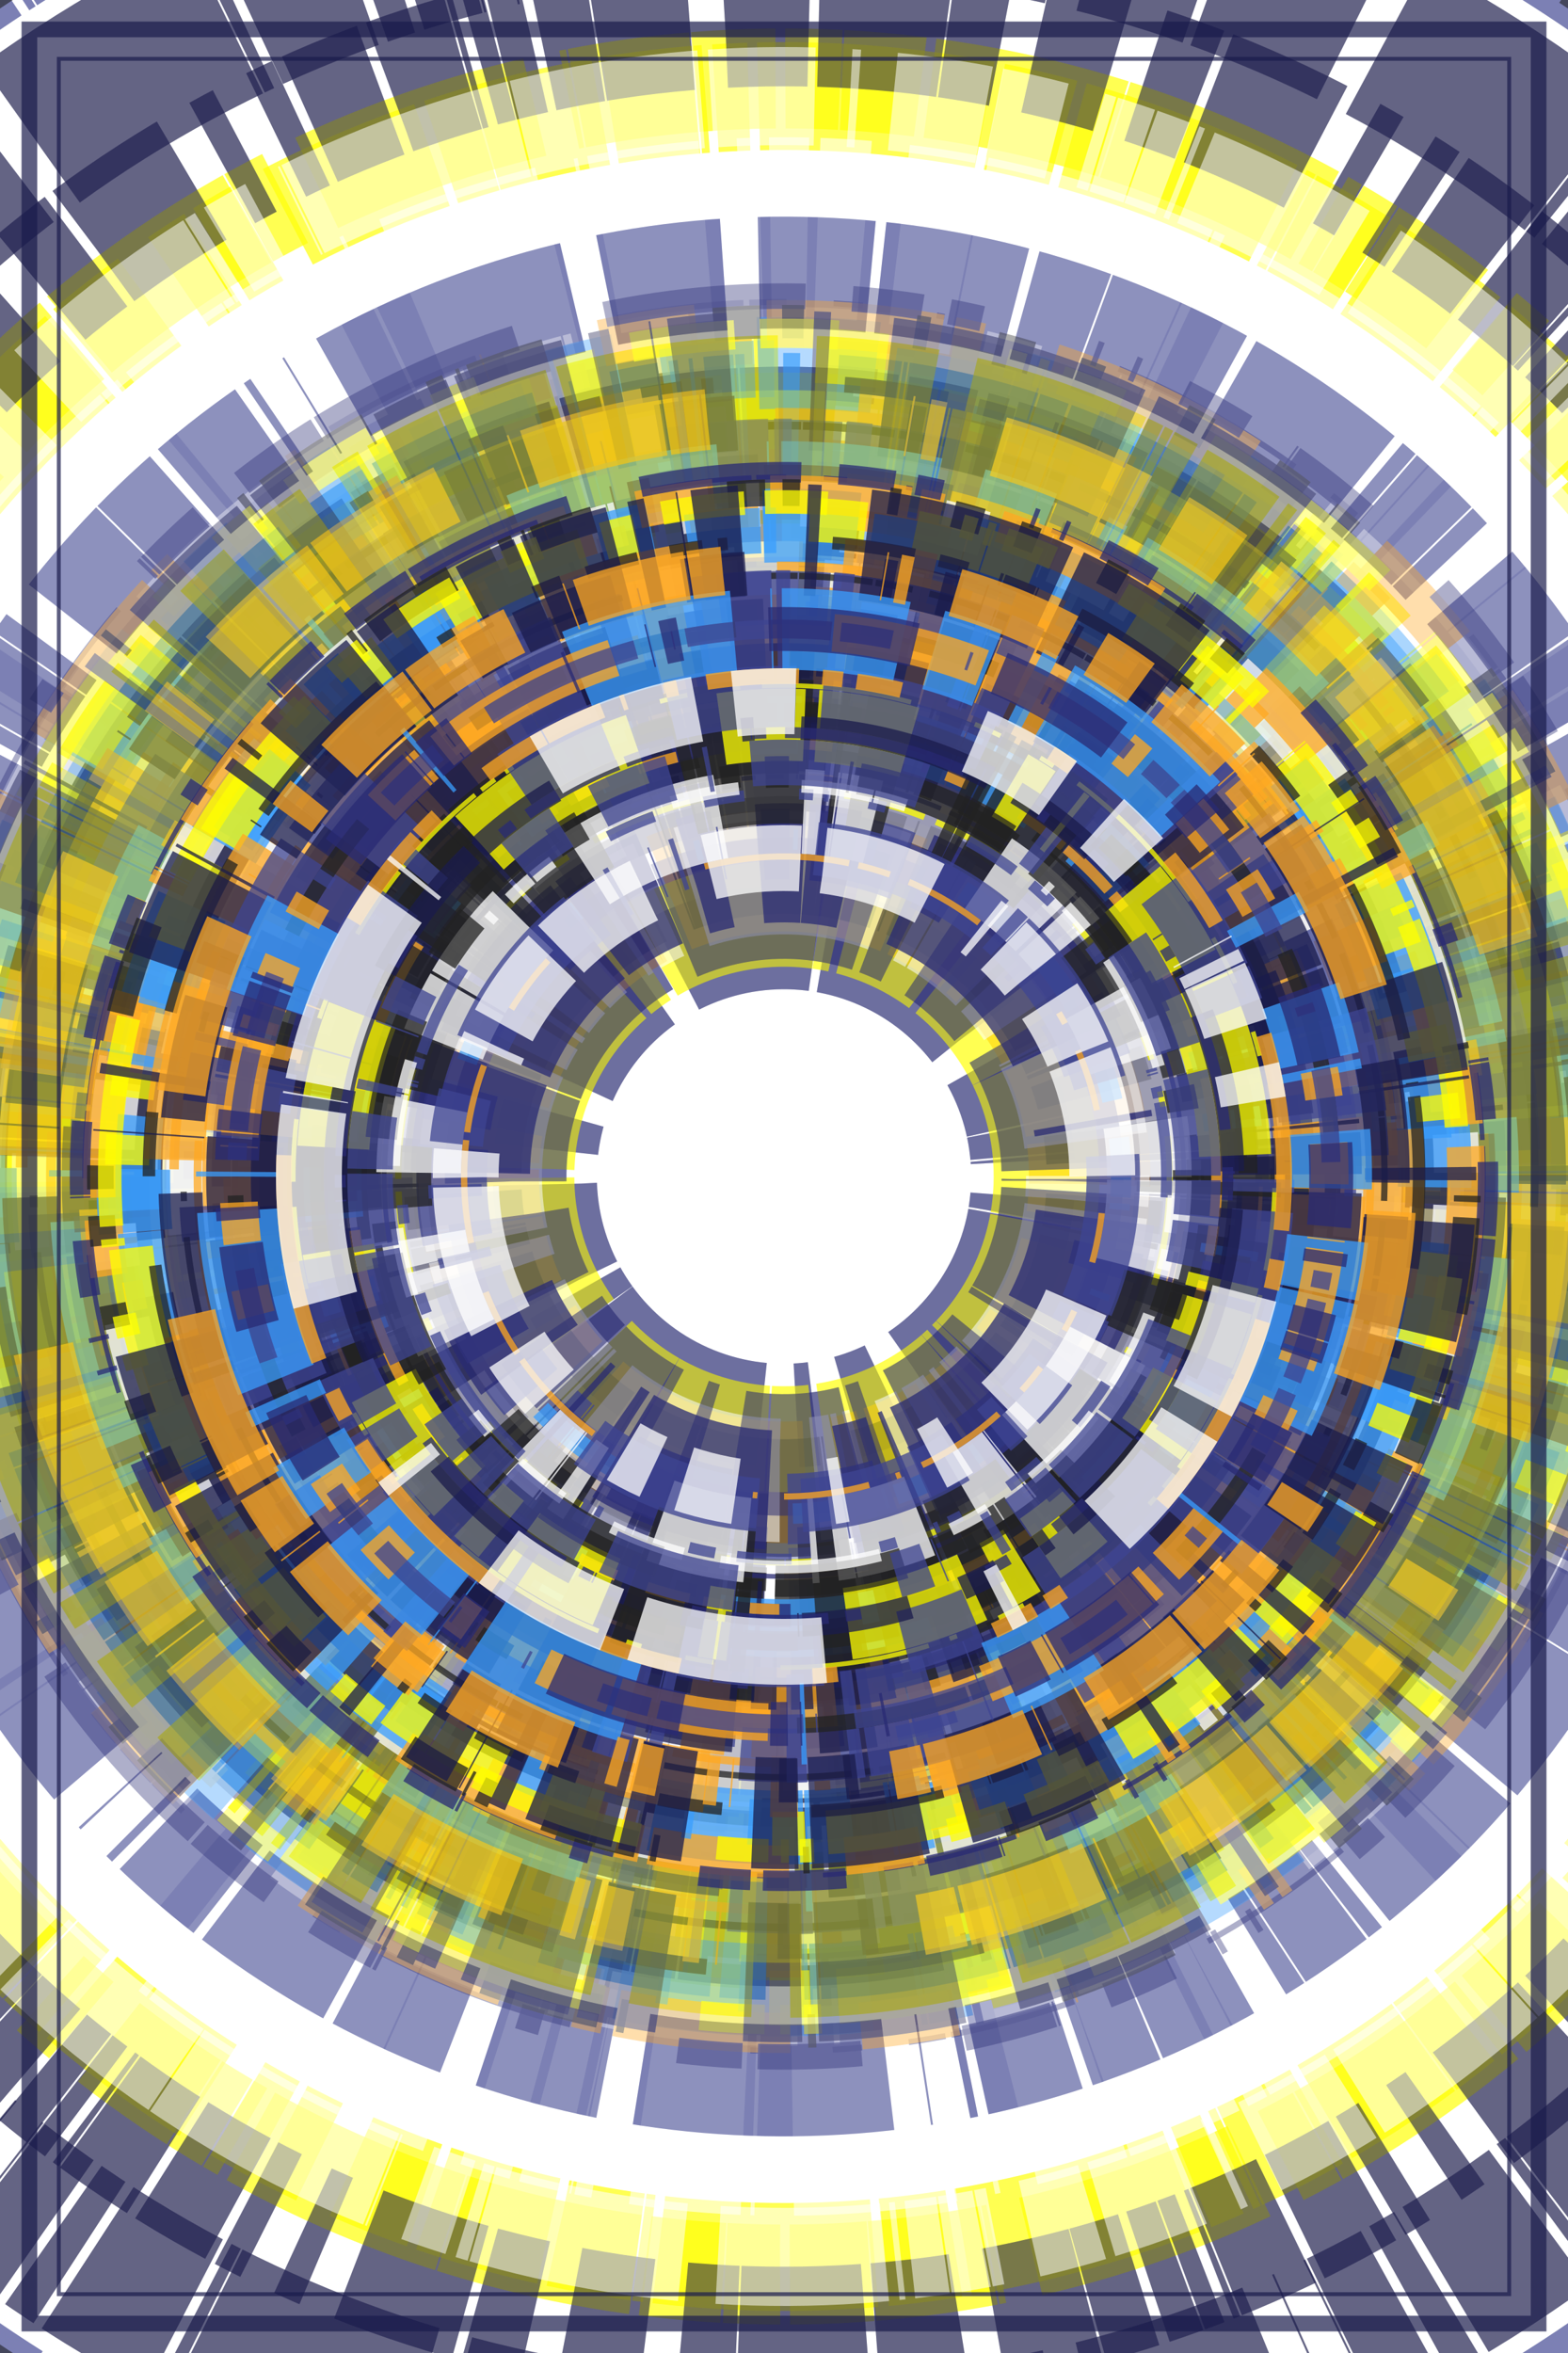
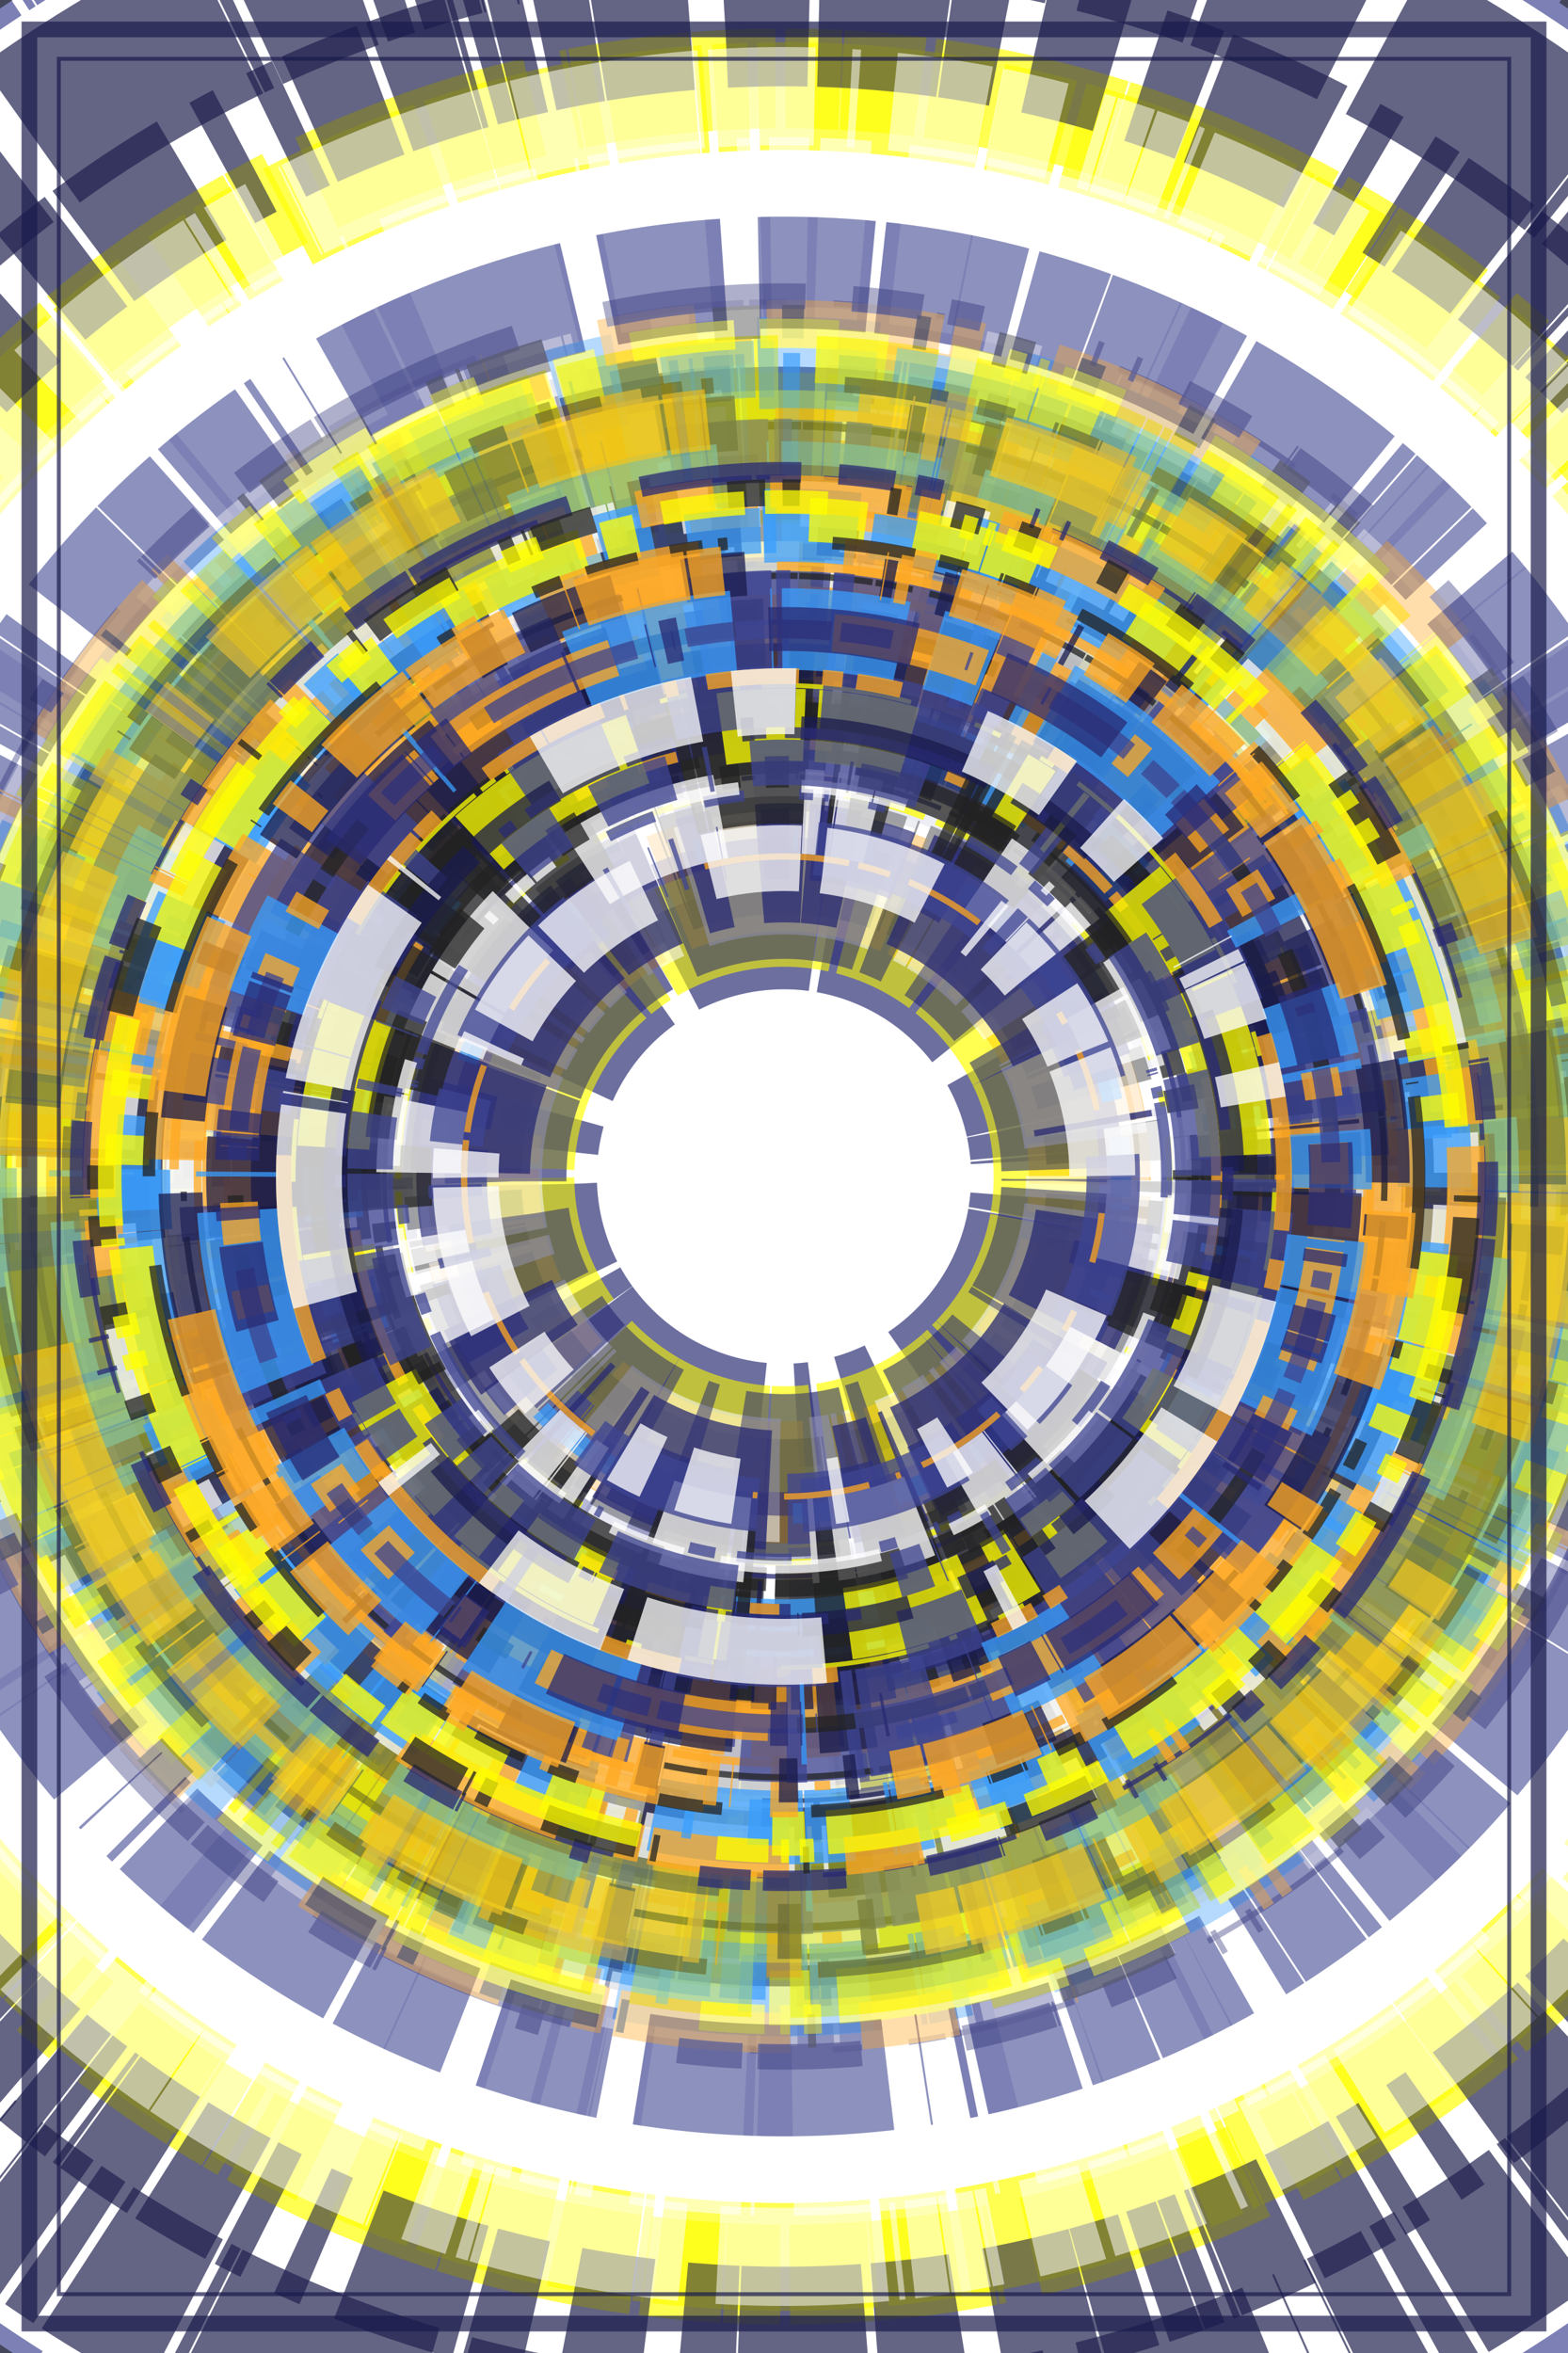
<svg xmlns="http://www.w3.org/2000/svg" viewBox="0 0 800 1200">
  <style>/**/svg{background:rgb(26,27,75);max-width:100vw;max-height:100vh}svg&gt;g{filter:}.s0{fill:none;stroke:rgb(255,168,34)}.s1{fill:none;stroke:rgb(26,27,75)}.s2{fill:none;stroke:rgb(41,42,115)}.s3{fill:none;stroke:rgb(62,68,145)}.s4{fill:none;stroke:rgb(58,158,253)}.s5{fill:none;stroke:rgb(34,34,34)}.s6{fill:none;stroke:rgb(255,255,255)}.s7{fill:none;stroke:rgb(255,255,0)}/**/</style>
  <defs>
    <filter id="displacementFilter">
      <feTurbulence type="turbulence" seed="74607680" baseFrequency=".005" numOctaves="10" result="turbulence" />
      <feDisplacementMap in2="turbulence" in="SourceGraphic" scale="100" xChannelSelector="R" yChannelSelector="G" />
    </filter>
  </defs>
  <g transform="translate(400, 600)">
    <g filter="url(#displacementFilter)" opacity=".7">
      <g id="a">
        <circle opacity=".5" transform="rotate(159)" class="s7" stroke-width="66" r="307" stroke-dasharray="7 5 21 18 76 1 66 1 47 1 21 5 10 5 43 1 26 1 47 18 23 1 1 18 71 5 85 18 93 1 " />
        <circle opacity=".5" transform="rotate(313)" class="s1" stroke-width="86" r="656" stroke-dasharray="21 1 70 18 13 18 60 5 75 18 116 1 6 5 57 5 16 5 33 1 1 18 1 18 96 18 23 1 5 5 " />
        <circle opacity=".5" transform="rotate(354)" class="s2" stroke-width="53" r="122" stroke-dasharray="2 1 2 18 10 1 98 18 21 18 9 18 103 1 14 5 53 18 19 18 65 18 74 5 90 18 36 1 104 1 " />
        <circle opacity=".5" transform="rotate(163)" class="s3" stroke-width="51" r="734" stroke-dasharray="70 18 38 5 4 1 71 1 24 18 41 1 7 1 65 18 85 5 24 1 77 5 103 18 59 1 7 5 40 5 " />
        <circle opacity=".5" transform="rotate(149)" class="s5" stroke-width="51" r="281" stroke-dasharray="77 18 38 18 13 18 80 1 53 5 41 18 43 5 14 18 60 1 4 1 28 1 17 18 3 1 19 18 74 18 " />
        <circle opacity=".5" transform="rotate(144)" class="s0" stroke-width="62" r="156" stroke-dasharray="12 18 30 5 8 1 28 5 17 18 123 18 123 5 40 5 8 18 32 5 44 5 24 5 13 18 48 1 2 1 " />
        <circle opacity=".5" transform="rotate(355)" class="s3" stroke-width="56" r="288" stroke-dasharray="57 5 13 1 83 1 8 1 75 1 23 5 57 1 96 1 70 1 14 18 24 18 1 1 26 5 49 5 14 5 " />
        <circle opacity=".5" transform="rotate(87)" class="s7" stroke-width="58" r="381" stroke-dasharray="1 5 60 18 28 5 2 18 59 1 103 18 61 5 41 5 53 1 75 18 81 1 19 5 49 18 43 1 13 1 " />
        <circle opacity=".5" transform="rotate(333)" class="s5" stroke-width="55" r="745" stroke-dasharray="4 18 1 18 1 18 17 1 24 5 21 5 40 1 87 5 8 5 28 18 61 18 60 1 71 1 142 5 9 1 " />
        <circle opacity=".5" transform="rotate(223)" class="s7" stroke-width="55" r="551" stroke-dasharray="61 5 40 18 21 5 21 18 80 5 23 1 60 5 44 1 4 5 17 5 116 5 36 5 110 5 5 1 41 5 " />
        <circle opacity=".5" transform="rotate(169)" class="s1" stroke-width="66" r="380" stroke-dasharray="65 18 8 1 48 18 25 18 5 18 126 1 21 1 19 18 40 5 24 5 74 5 85 1 75 5 33 5 10 5 " />
        <circle opacity=".5" transform="rotate(335)" class="s7" stroke-width="51" r="560" stroke-dasharray="118 18 3 1 60 1 41 5 28 1 40 5 96 1 111 5 8 1 19 1 53 18 21 18 57 5 104 1 21 18 " />
        <circle opacity=".5" transform="rotate(236)" class="s4" stroke-width="80" r="380" stroke-dasharray="21 5 81 18 1 18 23 5 4 5 2 5 14 1 4 18 8 18 29 1 2 1 61 1 14 1 89 1 7 18 " />
        <circle opacity=".5" transform="rotate(126)" class="s6" stroke-width="62" r="302" stroke-dasharray="134 18 15 18 1 18 46 1 4 1 116 18 60 5 70 5 21 18 11 1 103 1 110 1 1 1 26 5 26 1 " />
        <circle opacity=".5" transform="rotate(181)" class="s5" stroke-width="60" r="164" stroke-dasharray="57 1 4 5 53 18 41 18 1 1 74 1 35 5 1 5 111 5 11 1 2 5 15 18 17 18 14 5 2 5 " />
        <circle opacity=".5" transform="rotate(343)" class="s7" stroke-width="56" r="373" stroke-dasharray="118 1 98 5 8 1 59 1 41 1 15 1 1 1 6 1 80 18 65 1 13 18 134 1 30 18 1 5 52 5 " />
        <circle opacity=".5" transform="rotate(209)" class="s1" stroke-width="70" r="591" stroke-dasharray="43 5 65 1 28 18 40 18 29 5 60 18 13 18 14 5 39 5 39 1 3 5 10 1 17 5 27 1 48 18 " />
        <circle opacity=".5" transform="rotate(207)" class="s7" stroke-width="80" r="389" stroke-dasharray="4 1 12 5 40 5 5 5 12 5 4 18 28 18 27 18 14 5 36 1 53 5 104 18 57 18 83 1 8 1 " />
        <circle opacity=".5" transform="rotate(22)" class="s6" stroke-width="92" r="484" stroke-dasharray="24 18 36 1 110 1 5 18 126 1 10 5 55 1 44 18 2 18 77 18 2 5 52 18 8 1 1 5 19 5 " />
-         <circle opacity=".5" transform="rotate(81)" class="s1" stroke-width="74" r="216" stroke-dasharray="26 18 17 18 32 1 8 1 24 1 12 1 46 5 75 5 76 1 2 18 8 18 93 1 3 1 14 5 1 1 " />
        <circle opacity=".5" transform="rotate(190)" class="s6" stroke-width="50" r="551" stroke-dasharray="53 18 4 18 47 5 33 18 6 1 19 1 17 5 3 5 85 18 104 1 6 5 23 18 1 1 118 1 93 5 " />
        <circle opacity=".5" transform="rotate(319)" class="s7" stroke-width="54" r="134" stroke-dasharray="35 1 83 1 77 1 3 5 4 1 75 5 23 1 61 1 38 18 83 5 110 5 15 5 89 1 10 5 52 5 " />
        <circle opacity=".5" transform="rotate(134)" class="s6" stroke-width="63" r="155" stroke-dasharray="2 1 53 18 13 5 98 5 15 5 3 5 16 5 14 18 4 5 3 1 13 18 103 18 8 1 40 5 24 18 " />
        <circle opacity=".5" transform="rotate(123)" class="s3" stroke-width="57" r="461" stroke-dasharray="35 5 47 5 4 18 1 18 126 18 60 18 57 5 70 5 36 1 71 5 81 5 8 1 36 1 10 18 49 1 " />
        <circle opacity=".5" transform="rotate(162)" class="s2" stroke-width="62" r="142" stroke-dasharray="24 18 53 1 96 18 103 5 15 18 44 18 74 5 1 5 67 1 4 18 59 18 8 5 60 18 8 18 47 1 " />
      </g>
    </g>
    <use href="#a" opacity=".95" />
    <g filter="url(#displacementFilter)" opacity=".5">
      <g id="b">
        <circle opacity=".75" transform="rotate(20)" class="s4" stroke-width="13" r="215" stroke-dasharray="4 93 93 6 21 1 39 118 61 126 3 110 17 41 46 1 16 85 4 59 3 26 24 61 53 13 103 24 38 4 " />
        <circle opacity=".75" transform="rotate(65)" class="s1" stroke-width="5" r="288" stroke-dasharray="30 10 9 7 6 67 18 29 14 74 65 44 40 66 6 36 83 75 35 14 21 123 10 11 9 7 83 75 59 15 " />
        <circle opacity=".75" transform="rotate(286)" class="s6" stroke-width="42" r="373" stroke-dasharray="39 118 3 18 6 36 1 24 134 96 47 53 8 12 19 17 7 3 8 61 118 55 27 48 4 59 47 53 21 1 " />
        <circle opacity=".75" transform="rotate(209)" class="s1" stroke-width="27" r="410" stroke-dasharray="12 76 1 8 15 38 66 5 17 60 3 18 90 49 26 35 96 14 103 90 28 41 21 1 49 36 103 90 96 43 " />
        <circle opacity=".75" transform="rotate(334)" class="s6" stroke-width="3" r="401" stroke-dasharray="13 9 41 65 6 67 17 60 85 57 6 67 65 44 3 110 21 10 43 4 21 1 36 32 3 18 1 6 38 4 " />
        <circle opacity=".75" transform="rotate(275)" class="s3" stroke-width="45" r="212" stroke-dasharray="59 15 24 61 4 40 39 118 17 60 38 4 38 4 36 27 61 36 2 1 71 39 1 1 14 21 19 17 50 23 " />
        <circle opacity=".75" transform="rotate(21)" class="s5" stroke-width="27" r="326" stroke-dasharray="61 36 52 77 28 41 10 116 6 103 83 75 28 41 24 11 46 1 142 53 57 53 12 76 65 3 96 14 8 1 " />
        <circle opacity=".75" transform="rotate(70)" class="s6" stroke-width="29" r="429" stroke-dasharray="1 6 43 4 11 57 3 18 98 4 23 4 1 30 118 55 25 21 30 1 4 40 19 24 8 26 57 34 28 41 " />
        <circle opacity=".75" transform="rotate(160)" class="s0" stroke-width="13" r="421" stroke-dasharray="26 35 19 24 4 40 2 52 103 90 93 6 13 30 1 8 61 36 43 4 17 41 44 40 83 75 3 110 8 12 " />
        <circle opacity=".75" transform="rotate(125)" class="s5" stroke-width="6" r="321" stroke-dasharray="7 35 17 65 19 21 36 27 110 47 9 7 29 104 6 36 36 14 11 57 44 1 2 5 36 27 21 13 26 35 " />
        <circle opacity=".75" transform="rotate(162)" class="s2" stroke-width="3" r="446" stroke-dasharray="90 49 43 4 93 6 2 52 116 142 83 75 65 3 19 24 15 38 4 93 103 24 16 85 21 1 23 4 19 24 " />
        <circle opacity=".75" transform="rotate(64)" class="s0" stroke-width="5" r="374" stroke-dasharray="89 6 1 60 85 57 15 38 14 44 76 83 1 8 26 35 142 53 3 26 18 29 71 39 17 65 8 61 21 10 " />
        <circle opacity=".75" transform="rotate(84)" class="s4" stroke-width="47" r="415" stroke-dasharray="30 1 96 43 6 103 53 13 83 75 39 118 40 66 7 35 65 44 65 44 28 41 21 1 3 110 33 71 60 70 " />
        <circle opacity=".75" transform="rotate(179)" class="s3" stroke-width="12" r="359" stroke-dasharray="59 15 41 89 65 3 17 65 50 23 28 41 57 34 55 17 57 34 103 24 26 81 28 41 36 32 24 61 23 4 " />
        <circle opacity=".75" transform="rotate(80)" class="s0" stroke-width="23" r="346" stroke-dasharray="4 59 40 66 8 26 60 70 27 48 3 110 1 60 21 111 28 21 46 1 24 81 75 25 41 89 47 53 93 6 " />
        <circle opacity=".75" transform="rotate(56)" class="s0" stroke-width="24" r="435" stroke-dasharray="6 103 1 60 49 36 89 6 15 38 111 80 61 36 61 126 36 14 93 6 33 71 8 1 1 33 93 6 12 76 " />
        <circle opacity=".75" transform="rotate(213)" class="s5" stroke-width="78" r="296" stroke-dasharray="9 7 1 33 70 8 53 13 111 80 2 4 14 21 41 89 111 80 40 13 44 1 30 47 7 3 67 2 57 53 " />
        <circle opacity=".75" transform="rotate(228)" class="s4" stroke-width="29" r="412" stroke-dasharray="96 14 60 70 47 2 8 61 59 15 24 81 26 35 6 67 41 65 19 21 2 52 4 10 40 66 21 13 30 1 " />
        <circle opacity=".75" transform="rotate(189)" class="s5" stroke-width="8" r="270" stroke-dasharray="21 13 14 44 21 10 65 3 96 14 26 35 111 80 89 6 12 76 13 46 14 28 90 49 59 15 4 40 83 75 " />
        <circle opacity=".75" transform="rotate(64)" class="s0" stroke-width="13" r="299" stroke-dasharray="1 1 103 24 50 23 35 2 32 33 25 21 40 87 24 61 27 48 39 118 59 15 8 30 17 41 1 8 9 7 " />
        <circle opacity=".75" transform="rotate(154)" class="s2" stroke-width="13" r="321" stroke-dasharray="4 10 35 2 41 65 36 27 93 6 77 21 46 1 19 21 13 30 111 80 81 17 5 8 24 61 134 96 47 53 " />
        <circle opacity=".75" transform="rotate(15)" class="s7" stroke-width="28" r="419" stroke-dasharray="19 24 16 85 59 15 104 28 27 48 96 14 21 111 36 32 46 1 33 71 43 4 30 10 4 40 1 1 142 53 " />
        <circle opacity=".75" transform="rotate(274)" class="s2" stroke-width="76" r="200" stroke-dasharray="28 41 142 53 4 59 70 8 123 7 4 10 27 48 98 4 8 26 4 40 40 87 70 8 98 4 50 23 19 24 " />
        <circle opacity=".75" transform="rotate(40)" class="s0" stroke-width="58" r="342" stroke-dasharray="134 96 24 11 53 16 26 35 98 4 7 3 1 33 35 14 66 5 24 81 3 18 10 19 43 4 60 70 53 13 " />
        <circle opacity=".75" transform="rotate(33)" class="s1" stroke-width="54" r="313" stroke-dasharray="93 6 49 36 26 35 28 21 13 9 15 98 87 134 14 28 4 10 25 21 118 55 40 87 1 8 77 21 59 15 " />
        <circle opacity=".75" transform="rotate(261)" class="s5" stroke-width="15" r="257" stroke-dasharray="12 76 11 57 40 66 25 21 71 39 1 24 4 93 1 33 26 81 28 21 52 77 21 111 6 67 61 36 47 2 " />
        <circle opacity=".75" transform="rotate(133)" class="s5" stroke-width="14" r="296" stroke-dasharray="40 13 13 9 19 21 103 90 65 3 142 53 65 44 77 21 21 13 8 1 8 26 25 21 18 29 65 3 25 21 " />
        <circle opacity=".75" transform="rotate(120)" class="s0" stroke-width="39" r="389" stroke-dasharray="19 21 29 104 104 28 3 110 110 47 52 77 16 85 17 41 103 90 57 53 30 47 32 33 1 30 26 35 8 19 " />
        <circle opacity=".75" transform="rotate(35)" class="s3" stroke-width="34" r="369" stroke-dasharray="35 14 6 67 17 60 70 2 111 80 1 8 9 7 81 40 36 14 65 44 40 87 21 103 5 8 52 77 15 98 " />
        <circle opacity=".75" transform="rotate(188)" class="s4" stroke-width="37" r="288" stroke-dasharray="21 111 30 47 11 8 17 41 33 71 33 71 30 1 61 36 39 118 13 30 12 76 6 67 21 1 87 134 134 96 " />
        <circle opacity=".75" transform="rotate(345)" class="s1" stroke-width="85" r="326" stroke-dasharray="15 38 2 5 24 11 142 53 60 70 21 103 33 50 126 19 70 2 33 50 67 2 2 5 70 2 57 34 2 1 " />
        <circle opacity=".75" transform="rotate(279)" class="s7" stroke-width="4" r="246" stroke-dasharray="53 8 71 39 17 65 19 21 10 19 96 43 4 93 83 75 17 1 24 11 16 85 7 3 7 3 60 70 8 30 " />
        <circle opacity=".75" transform="rotate(129)" class="s1" stroke-width="5" r="322" stroke-dasharray="14 21 8 19 19 21 1 60 5 14 8 19 96 43 14 28 1 8 36 14 19 17 40 87 10 116 27 48 49 36 " />
        <circle opacity=".75" transform="rotate(330)" class="s2" stroke-width="3" r="255" stroke-dasharray="1 33 1 8 90 49 50 23 9 7 11 8 1 1 93 6 46 1 126 19 24 81 53 13 75 25 123 7 53 16 " />
        <circle opacity=".75" transform="rotate(109)" class="s5" stroke-width="8" r="405" stroke-dasharray="19 17 34 21 21 10 6 67 53 16 19 21 2 1 21 1 1 30 85 57 41 65 104 28 1 8 110 47 11 57 " />
        <circle opacity=".75" transform="rotate(161)" class="s1" stroke-width="37" r="277" stroke-dasharray="33 50 26 81 3 26 61 36 17 1 6 67 52 77 19 21 83 75 83 75 19 24 16 85 17 65 8 1 80 15 " />
        <circle opacity=".75" transform="rotate(74)" class="s2" stroke-width="15" r="280" stroke-dasharray="4 70 60 96 53 16 48 3 2 52 81 17 7 3 70 2 13 46 4 40 41 65 8 12 50 23 80 15 11 57 " />
        <circle opacity=".75" transform="rotate(333)" class="s5" stroke-width="4" r="383" stroke-dasharray="24 11 53 8 46 1 53 13 35 2 8 19 50 23 6 103 13 30 10 116 2 52 43 4 134 96 17 1 47 2 " />
        <circle opacity=".75" transform="rotate(154)" class="s2" stroke-width="13" r="449" stroke-dasharray="17 60 3 18 3 26 36 27 1 1 47 53 53 8 33 71 12 76 2 1 36 27 47 2 110 47 103 24 36 14 " />
        <circle opacity=".75" transform="rotate(144)" class="s0" stroke-width="7" r="276" stroke-dasharray="19 17 103 90 17 1 83 75 19 17 13 9 28 21 26 81 19 17 14 44 15 38 35 2 38 4 104 28 89 6 " />
        <circle opacity=".75" transform="rotate(29)" class="s5" stroke-width="17" r="436" stroke-dasharray="13 46 15 38 19 17 15 98 61 126 4 93 4 10 61 36 9 7 2 4 40 87 24 11 11 57 7 35 19 24 " />
        <circle opacity=".75" transform="rotate(127)" class="s7" stroke-width="15" r="430" stroke-dasharray="33 50 111 80 10 11 14 44 5 8 134 96 81 40 14 28 25 21 49 36 24 81 53 13 40 87 9 7 5 8 " />
        <circle opacity=".75" transform="rotate(77)" class="s5" stroke-width="92" r="271" stroke-dasharray="4 10 28 41 8 1 7 3 57 53 48 3 29 104 8 61 44 40 89 6 65 3 65 44 1 24 8 1 74 17 " />
        <circle opacity=".75" transform="rotate(317)" class="s5" stroke-width="12" r="296" stroke-dasharray="9 7 1 24 104 28 47 53 4 40 10 116 24 11 15 38 33 50 98 4 24 61 8 1 43 4 1 6 35 2 " />
        <circle opacity=".75" transform="rotate(293)" class="s5" stroke-width="11" r="297" stroke-dasharray="75 25 3 18 30 1 19 24 116 142 4 93 83 75 4 93 49 36 40 66 44 40 6 36 14 21 27 48 2 4 " />
        <circle opacity=".75" transform="rotate(246)" class="s6" stroke-width="54" r="233" stroke-dasharray="57 53 11 8 1 1 24 81 48 3 17 41 44 40 35 2 57 53 81 17 1 1 32 33 46 1 10 11 4 40 " />
        <circle opacity=".75" transform="rotate(144)" class="s0" stroke-width="6" r="389" stroke-dasharray="17 65 23 4 21 10 6 103 142 53 1 24 3 26 10 19 14 28 60 96 10 116 126 19 126 19 67 2 3 110 " />
        <circle opacity=".75" transform="rotate(251)" class="s3" stroke-width="34" r="210" stroke-dasharray="3 26 1 60 123 7 8 1 110 47 98 4 13 30 30 10 13 30 104 28 116 142 6 36 8 26 32 33 104 28 " />
        <circle opacity=".75" transform="rotate(15)" class="s7" stroke-width="3" r="313" stroke-dasharray="48 3 66 5 11 8 6 103 18 29 5 14 96 43 18 29 10 19 104 28 32 33 16 85 53 16 40 66 13 46 " />
        <circle opacity=".75" transform="rotate(119)" class="s7" stroke-width="46" r="288" stroke-dasharray="35 14 19 17 83 75 17 65 87 134 118 55 53 8 60 70 19 21 4 59 59 15 111 80 9 7 34 21 41 65 " />
        <circle opacity=".75" transform="rotate(323)" class="s3" stroke-width="7" r="244" stroke-dasharray="12 76 2 1 1 8 7 3 61 126 32 33 26 35 9 7 3 26 11 57 35 14 17 60 4 59 96 14 13 46 " />
        <circle opacity=".75" transform="rotate(168)" class="s0" stroke-width="4" r="204" stroke-dasharray="66 5 44 40 39 118 93 6 21 13 52 77 8 19 40 66 32 33 14 28 19 21 59 15 3 18 55 17 3 110 " />
-         <circle opacity=".75" transform="rotate(73)" class="s1" stroke-width="71" r="406" stroke-dasharray="8 26 70 8 28 41 38 4 53 13 10 19 1 8 28 41 8 30 123 7 87 134 1 33 6 67 65 3 2 52 " />
        <circle opacity=".75" transform="rotate(51)" class="s3" stroke-width="69" r="352" stroke-dasharray="57 53 1 30 48 3 8 26 12 76 8 1 1 8 21 123 18 29 40 87 61 126 28 41 17 1 77 21 40 87 " />
        <circle opacity=".75" transform="rotate(289)" class="s1" stroke-width="28" r="385" stroke-dasharray="1 60 4 40 21 111 7 3 110 47 77 21 14 74 118 55 19 17 65 44 40 87 8 30 12 76 14 44 47 53 " />
        <circle opacity=".75" transform="rotate(19)" class="s3" stroke-width="39" r="306" stroke-dasharray="81 17 110 47 47 53 67 2 21 111 8 12 80 15 23 4 35 14 60 96 8 30 1 30 77 21 12 76 65 44 " />
        <circle opacity=".75" transform="rotate(133)" class="s5" stroke-width="20" r="258" stroke-dasharray="8 1 28 41 83 75 81 40 33 71 21 123 15 38 2 5 103 24 77 21 27 48 15 38 6 67 21 111 28 21 " />
        <circle opacity=".75" transform="rotate(309)" class="s5" stroke-width="10" r="350" stroke-dasharray="30 1 93 6 1 33 126 19 13 46 40 87 83 75 8 12 67 2 111 80 21 13 38 4 14 21 23 4 2 4 " />
        <circle opacity=".75" transform="rotate(180)" class="s4" stroke-width="52" r="349" stroke-dasharray="3 110 61 126 3 110 103 24 1 6 77 21 36 27 10 11 111 80 13 46 43 4 6 36 36 32 35 2 83 75 " />
        <circle opacity=".75" transform="rotate(118)" class="s6" stroke-width="42" r="203" stroke-dasharray="8 61 34 21 89 6 17 65 5 14 53 8 65 44 59 15 71 39 5 14 25 21 38 4 76 83 81 40 17 60 " />
        <circle opacity=".75" transform="rotate(208)" class="s0" stroke-width="24" r="348" stroke-dasharray="14 74 40 13 8 1 116 142 98 4 47 53 14 44 25 21 1 8 21 111 18 29 26 35 1 6 65 3 8 26 " />
        <circle opacity=".75" transform="rotate(230)" class="s6" stroke-width="8" r="249" stroke-dasharray="16 85 44 40 46 1 21 103 5 14 19 24 76 83 24 11 13 30 50 23 57 34 27 48 103 24 49 36 36 27 " />
        <circle opacity=".75" transform="rotate(315)" class="s3" stroke-width="12" r="349" stroke-dasharray="2 4 59 15 33 50 6 36 60 70 11 8 53 8 41 65 8 61 44 40 103 24 1 8 93 6 33 50 2 52 " />
        <circle opacity=".75" transform="rotate(169)" class="s1" stroke-width="15" r="286" stroke-dasharray="111 80 93 6 61 126 8 30 126 19 61 126 103 24 110 47 6 36 35 14 8 30 26 35 70 2 1 60 14 74 " />
        <circle opacity=".75" transform="rotate(56)" class="s0" stroke-width="10" r="319" stroke-dasharray="13 9 29 104 16 85 52 77 126 19 19 21 134 96 1 60 67 2 17 41 44 1 40 13 3 26 8 19 59 15 " />
        <circle opacity=".75" transform="rotate(104)" class="s0" stroke-width="31" r="388" stroke-dasharray="1 8 8 30 77 21 34 21 53 8 1 6 38 4 116 142 111 80 18 29 67 2 71 39 1 6 70 2 21 103 " />
        <circle opacity=".75" transform="rotate(210)" class="s2" stroke-width="7" r="283" stroke-dasharray="16 85 10 11 66 5 17 65 1 1 8 12 118 55 6 103 1 8 8 12 103 24 21 111 40 13 2 52 26 35 " />
        <circle opacity=".75" transform="rotate(99)" class="s3" stroke-width="29" r="264" stroke-dasharray="74 17 65 3 23 4 28 41 70 2 48 3 35 14 6 36 1 8 21 103 36 27 50 23 3 26 111 80 12 76 " />
        <circle opacity=".75" transform="rotate(94)" class="s6" stroke-width="42" r="303" stroke-dasharray="74 17 83 75 10 116 123 7 1 8 126 19 3 110 103 24 39 118 61 36 33 71 1 8 8 1 36 27 21 123 " />
        <circle opacity=".75" transform="rotate(282)" class="s2" stroke-width="28" r="349" stroke-dasharray="11 57 85 57 21 123 47 53 53 16 8 30 17 1 13 46 35 2 4 93 70 2 1 8 24 81 2 52 1 8 " />
      </g>
    </g>
    <use href="#b" opacity=".95" transform="scale(.8)" />
  </g>
  <g opacity=".7">
    <rect x="15" y="15" width="770" height="1170" class="s1" fill="none" stroke-width="8" />
    <rect x="30" y="30" width="740" height="1140" class="s1" fill="none" stroke-width="2" />
  </g>
</svg>